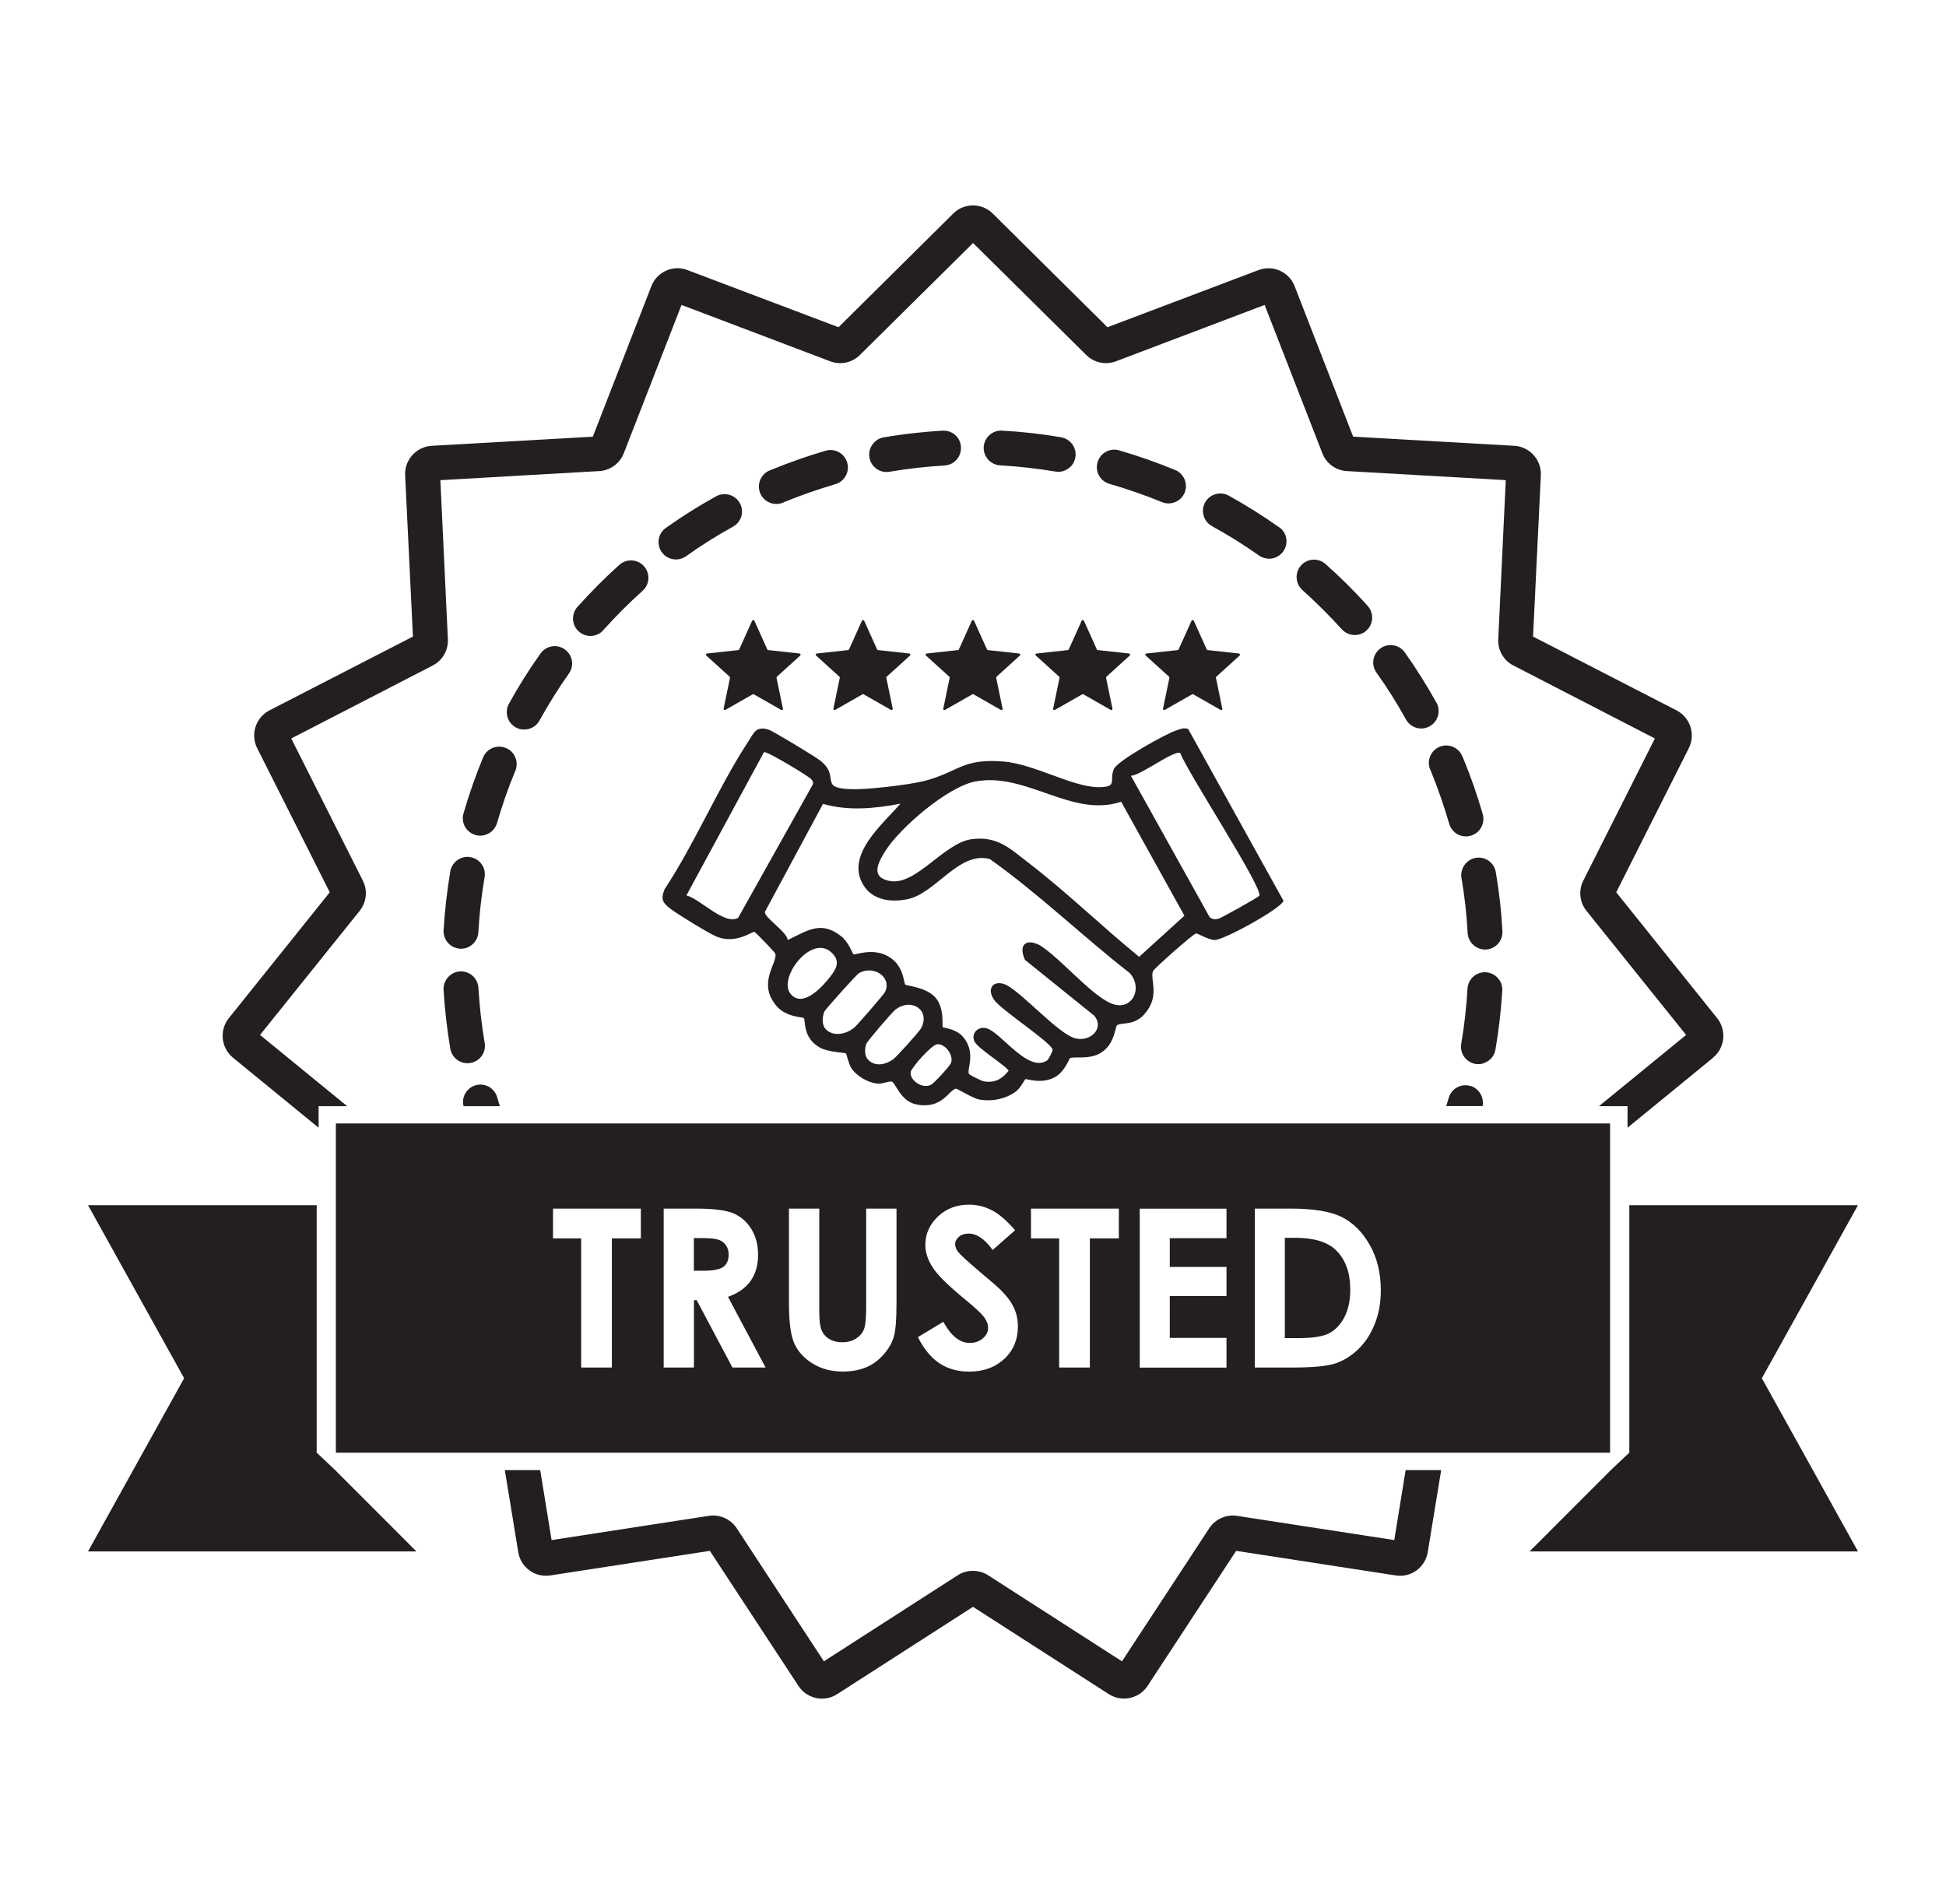
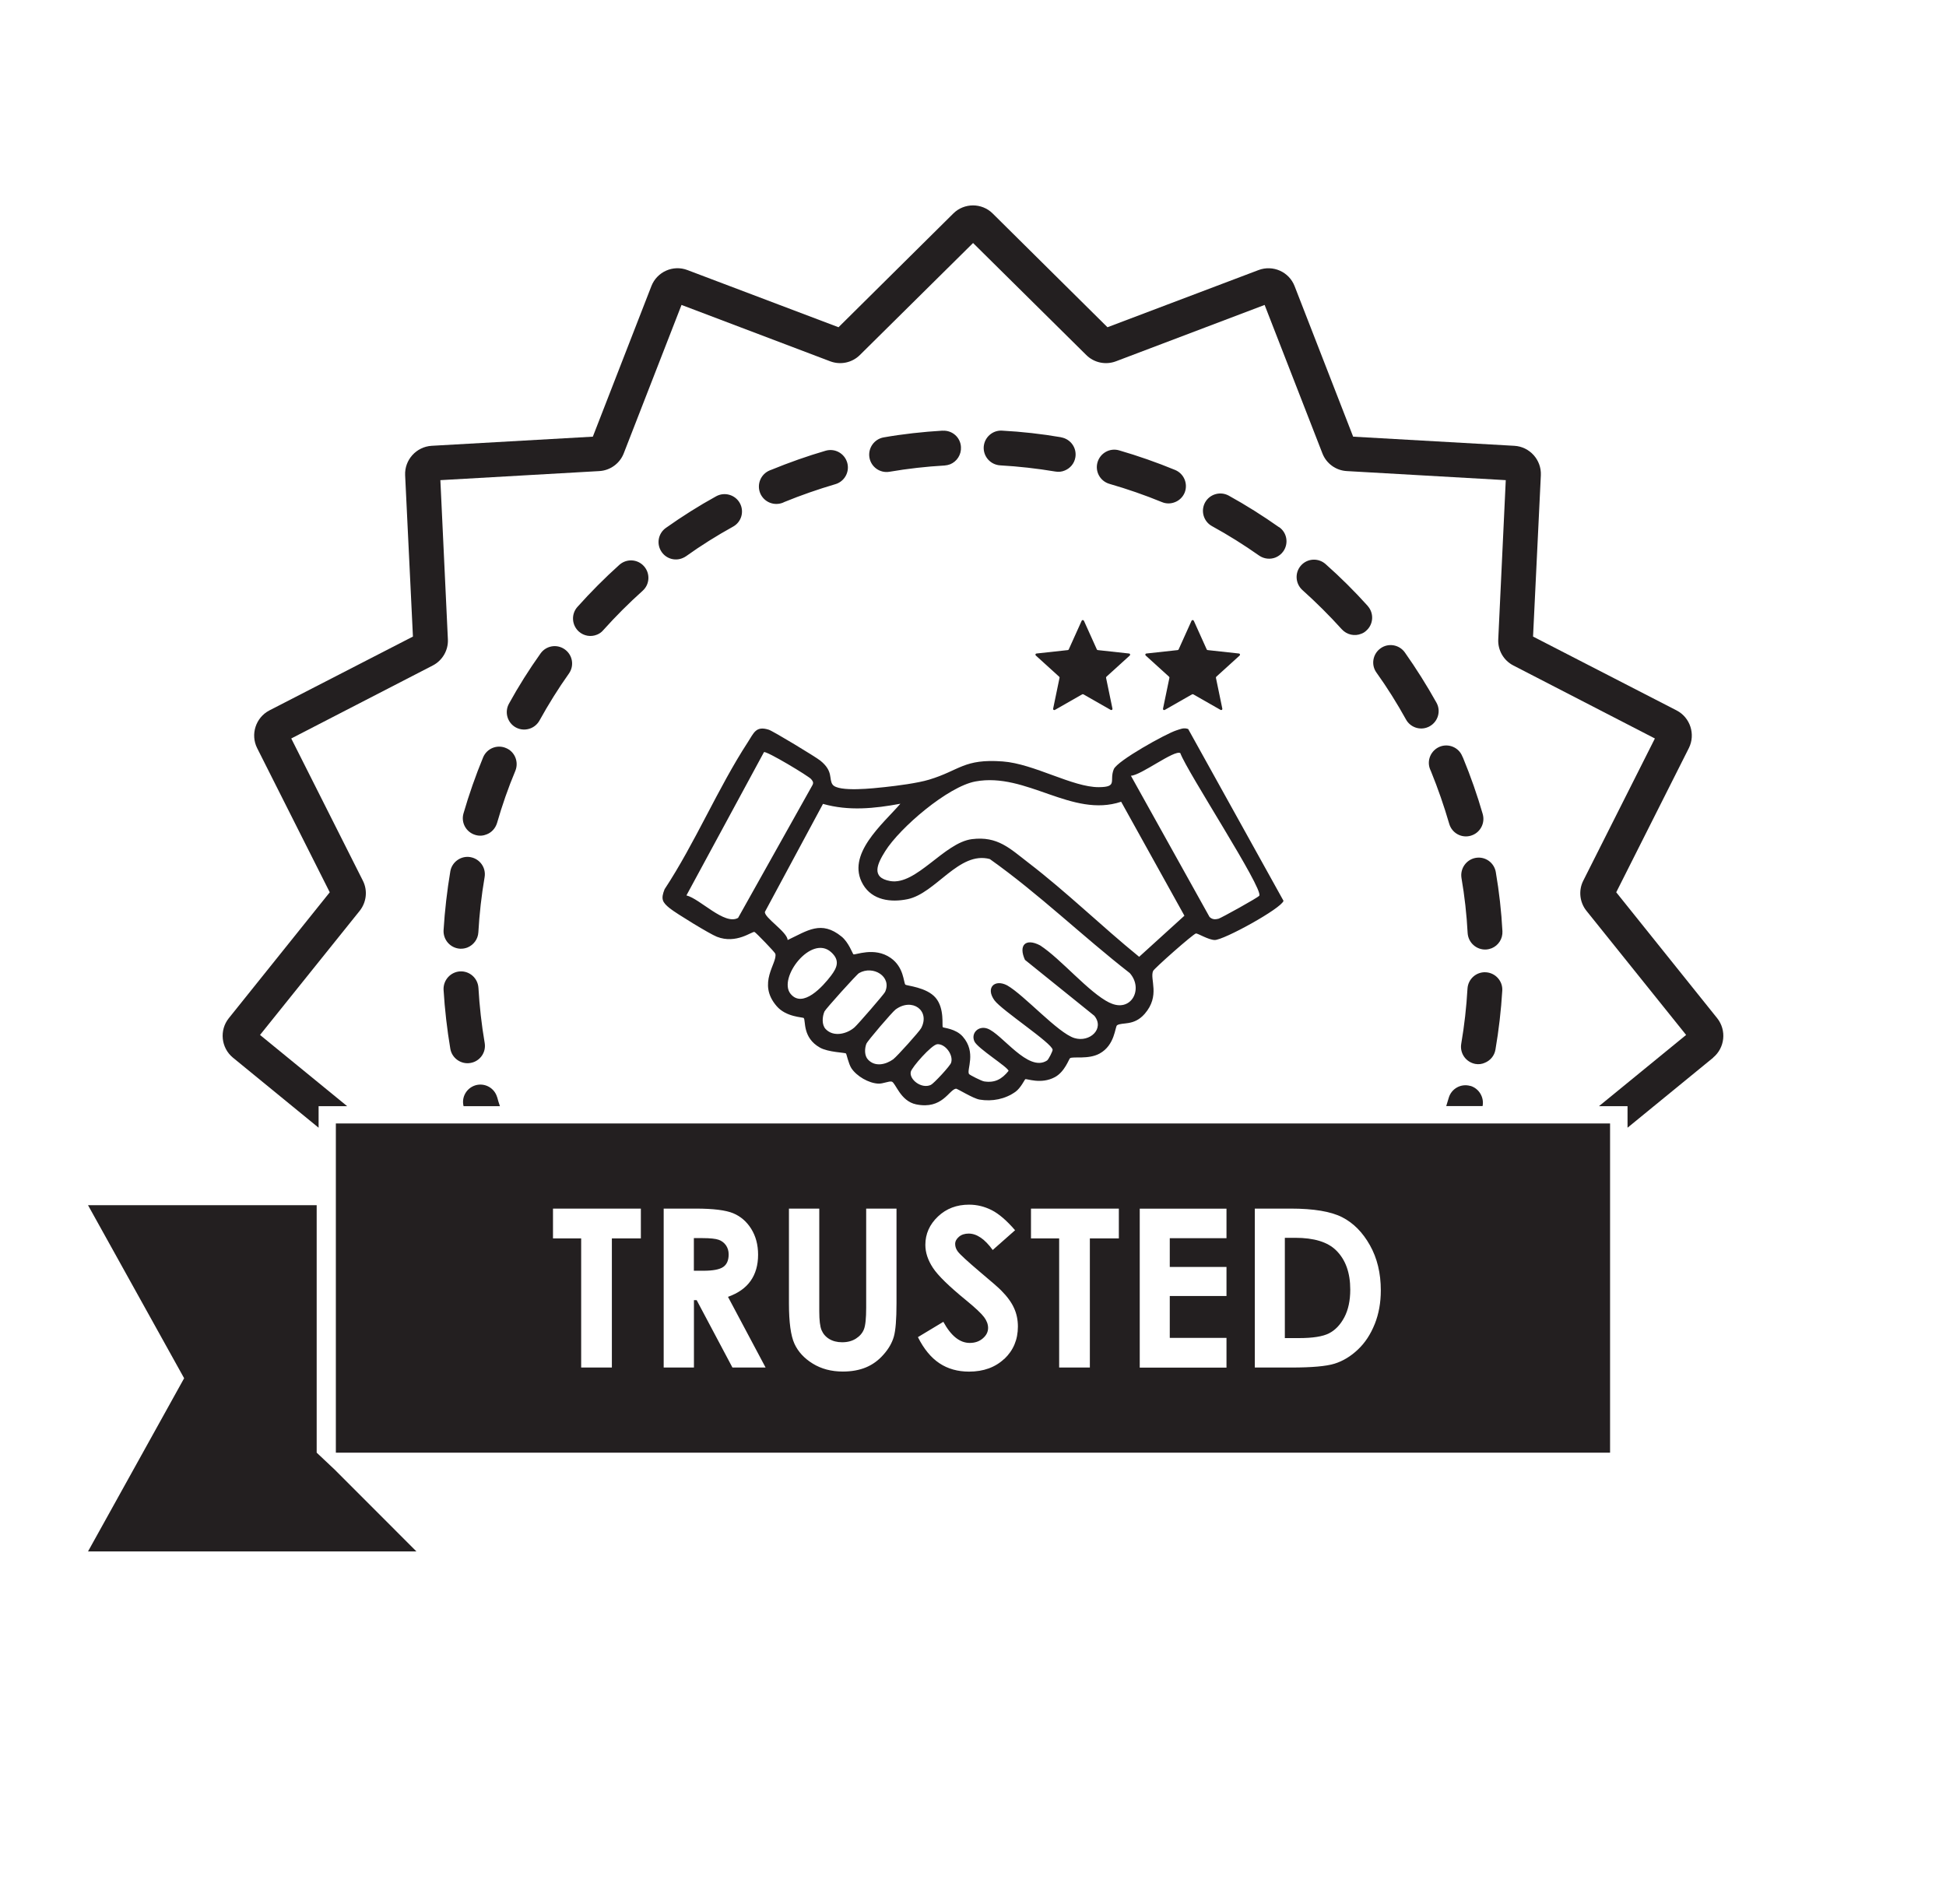
<svg xmlns="http://www.w3.org/2000/svg" viewBox="0 0 261.78 256.13" version="1.1" id="Layer_1">
  <defs>
    <style>
      .st0 {
        fill: #231f20;
      }
    </style>
  </defs>
  <path d="M197.79,146.08c-1.25-.36-2.54.36-2.9,1.59-.11.37-.22.75-.34,1.12h4.89c.23-1.17-.47-2.37-1.64-2.72ZM199.89,130.79c-1.3-.08-2.4.91-2.48,2.2-.14,2.47-.42,4.96-.84,7.41-.22,1.28.62,2.48,1.9,2.72.45.08.89.02,1.28-.16.73-.3,1.28-.94,1.42-1.76.45-2.62.76-5.29.92-7.94.08-1.28-.91-2.39-2.2-2.47ZM201.22,117.32c-.22-1.28-1.42-2.14-2.7-1.92-1.26.22-2.12,1.42-1.92,2.7.42,2.43.7,4.93.83,7.41.08,1.3,1.19,2.28,2.47,2.22.28-.02.53-.08.76-.17.91-.37,1.5-1.28,1.45-2.29-.14-2.65-.44-5.32-.89-7.94ZM199.46,109.51c-.73-2.54-1.62-5.07-2.64-7.55l-.11-.23c-.48-1.2-1.86-1.76-3.04-1.28-1.2.5-1.78,1.87-1.28,3.06l.11.25c.94,2.31,1.76,4.68,2.45,7.05.36,1.25,1.65,1.97,2.9,1.61.08-.03.17-.06.25-.09,1.08-.44,1.69-1.65,1.36-2.81ZM66.87,147.58c-.36-1.23-1.65-1.95-2.9-1.59-1.2.36-1.92,1.59-1.61,2.81h4.89c-.14-.41-.27-.81-.37-1.22ZM193.24,94.53c-1.3-2.33-2.73-4.6-4.26-6.77-.75-1.05-2.22-1.3-3.26-.55-1.06.75-1.31,2.22-.56,3.26,1.44,2.01,2.78,4.15,3.98,6.32.58,1.05,1.86,1.48,2.93,1.03.09-.03.17-.08.25-.12,1.12-.62,1.55-2.04.92-3.17ZM64.36,132.89c-.08-1.3-1.17-2.28-2.47-2.22-1.3.08-2.28,1.19-2.22,2.48.16,2.65.47,5.32.91,7.94.22,1.26,1.44,2.12,2.7,1.9.19-.03.34-.08.5-.14,1-.41,1.61-1.45,1.42-2.56-.42-2.45-.7-4.95-.84-7.41ZM183.99,81.51c-1.78-1.98-3.68-3.87-5.67-5.63-.97-.86-2.45-.78-3.31.19s-.76,2.45.2,3.31c1.84,1.65,3.62,3.42,5.28,5.26.69.76,1.75.98,2.64.61.25-.09.47-.23.67-.42.97-.86,1.05-2.34.19-3.31ZM63.28,115.3c-1.26-.22-2.48.64-2.7,1.9-.44,2.62-.75,5.31-.91,7.94-.06,1.3.92,2.4,2.22,2.48.36.02.7-.05,1.01-.17.81-.34,1.4-1.11,1.45-2.04.14-2.47.42-4.96.84-7.41.22-1.28-.64-2.48-1.92-2.7ZM172.06,70.92c-2.17-1.53-4.45-2.97-6.77-4.25-1.14-.62-2.56-.2-3.18.92-.62,1.14-.2,2.56.92,3.18,2.19,1.2,4.31,2.53,6.34,3.96.67.47,1.53.55,2.25.25.39-.17.75-.44,1.01-.81.75-1.06.5-2.53-.56-3.26ZM68.05,100.62c-1.19-.5-2.56.06-3.06,1.26-1.01,2.45-1.9,4.99-2.64,7.54-.36,1.25.36,2.54,1.61,2.9.53.16,1.06.11,1.53-.09.64-.25,1.15-.8,1.37-1.51.69-2.39,1.51-4.76,2.47-7.04.48-1.2-.08-2.58-1.28-3.06ZM158.08,63.22c-2.45-1.01-4.99-1.9-7.54-2.64-1.25-.36-2.54.37-2.9,1.61-.36,1.25.36,2.54,1.61,2.9,2.39.69,4.76,1.51,7.05,2.45.59.25,1.23.23,1.78,0,.56-.22,1.03-.67,1.28-1.26.48-1.2-.08-2.56-1.28-3.06ZM75.97,87.35c-1.06-.75-2.51-.5-3.26.56-1.53,2.15-2.97,4.43-4.25,6.76-.62,1.14-.2,2.56.92,3.18.66.36,1.39.37,2.03.11.47-.19.89-.55,1.16-1.03,1.2-2.17,2.53-4.31,3.96-6.32.75-1.06.5-2.51-.56-3.26ZM142.74,58.82c-2.61-.45-5.29-.75-7.94-.89-1.28-.08-2.39.91-2.47,2.2-.06,1.3.92,2.39,2.22,2.47,2.47.14,4.96.42,7.41.83.45.08.89.03,1.28-.14.73-.3,1.28-.94,1.42-1.76.22-1.28-.64-2.48-1.92-2.7ZM86.63,76.17c-.86-.97-2.34-1.05-3.31-.19-1.98,1.78-3.87,3.68-5.65,5.67-.86.97-.76,2.45.2,3.31.69.61,1.64.75,2.45.41.31-.12.61-.33.84-.61,1.65-1.84,3.43-3.62,5.28-5.28.97-.86,1.05-2.34.19-3.31ZM126.8,57.93c-2.65.16-5.32.45-7.94.91-1.26.23-2.12,1.44-1.9,2.72.22,1.26,1.42,2.12,2.7,1.9,2.45-.42,4.95-.7,7.41-.84.27-.02.53-.08.76-.17.89-.37,1.5-1.28,1.44-2.31-.06-1.3-1.17-2.28-2.47-2.2ZM99.52,67.67c-.62-1.12-2.06-1.53-3.18-.91-2.33,1.28-4.6,2.72-6.76,4.25-1.06.75-1.31,2.2-.56,3.26.64.91,1.81,1.22,2.79.81.17-.06.33-.16.47-.25,2.01-1.44,4.15-2.78,6.32-3.98,1.14-.62,1.55-2.04.92-3.18ZM113.97,62.24c-.36-1.25-1.65-1.97-2.9-1.61-2.47.72-4.93,1.59-7.37,2.59h-.02l-.14.06c-1.2.5-1.76,1.86-1.28,3.06.5,1.2,1.86,1.76,3.06,1.28l.19-.09c2.25-.92,4.56-1.72,6.87-2.4.08-.02.16-.05.23-.08,1.09-.45,1.69-1.65,1.36-2.81Z" class="st0" />
  <path d="M159.81,98.06c-.59-.21-1.05.03-1.59.2-1.37.44-7.91,4.06-8.39,5.21-.64,1.55.59,2.4-2.01,2.42-3.53.02-8.72-3.15-12.93-3.46-5.25-.39-5.78,1.21-9.91,2.45-1.55.47-4.29.82-5.96,1-1.34.14-6.25.72-7.02-.34-.54-.75.15-1.78-1.66-3.23-.62-.5-6.37-3.98-6.93-4.15-1.74-.55-2,.44-2.8,1.66-4.04,6.2-7.1,13.57-11.21,19.8-.52,1.32-.32,1.75.72,2.58.87.69,5.34,3.43,6.31,3.81,2.64,1.04,4.77-.78,5.07-.64.2.09,2.75,2.73,2.8,2.93.32,1.25-2.51,3.96.19,7.06,1.29,1.48,3.49,1.45,3.63,1.59.29.31-.21,2.64,2.19,3.98,1.11.62,3.35.66,3.49.78.08.07.35,1.4.72,1.97.71,1.09,2.33,2.03,3.63,2.09.65.03,1.42-.37,1.81-.27.52.14,1.14,2.62,3.28,3.06,3.52.72,4.4-1.95,5.35-2.11.19-.03,2.28,1.32,3.2,1.47,1.67.28,3.43-.06,4.81-1.05.71-.51,1.23-1.63,1.32-1.69.17-.12,2.1.73,3.98-.28,1.34-.72,1.9-2.46,2.04-2.55.42-.27,2.46.2,3.97-.62,2.09-1.13,2.08-3.62,2.36-3.81.68-.45,2.25.13,3.7-1.52,2.16-2.46.66-4.69,1.15-5.79.16-.35,5.38-4.97,5.76-5.04.23-.04,1.66.86,2.52.88,1.2.03,8.98-4.25,9.26-5.27l-12.84-23.14ZM99.28,123.48c-1.82,1.02-5.1-2.57-6.94-3.03l10.43-19.27c.3-.22,6.06,3.25,6.35,3.63.22.28.36.45.17.81l-10.01,17.87ZM106.34,133.68c-1.71-2.12,2.77-8,5.45-5.61,1.23,1.1.84,2.07,0,3.18-1.07,1.41-3.8,4.47-5.45,2.43ZM114.95,138.2c-1.04.91-2.84,1.33-3.88.23-.55-.58-.46-1.67-.16-2.37.14-.32,4.34-4.99,4.65-5.16,1.89-1.09,4.46.47,3.5,2.54-.15.32-3.69,4.4-4.11,4.76ZM120.18,142.48c-1.02.73-2.45,1.08-3.41.06-.5-.53-.47-1.47-.23-2.12.13-.38,3.51-4.31,3.93-4.62,2.24-1.65,4.69.15,3.45,2.5-.23.45-3.28,3.84-3.74,4.17ZM127.95,142.95c-.14.45-2.34,2.81-2.73,2.99-1.25.58-2.93-.72-2.7-1.76.14-.62,2.79-3.63,3.55-3.71,1.07-.1,2.21,1.43,1.88,2.47ZM149.26,134.89c-2.81-1.38-6.53-5.9-9.35-7.72-1.95-1.02-2.93-.02-2.03,1.95l9.33,7.52c1.42,1.74-.61,3.63-2.68,3-2.22-.68-6.73-5.77-9.05-7.09-1.69-.88-2.93.33-1.7,2.02,1,1.35,7.75,5.76,7.82,6.64.02.18-.54,1.31-.75,1.45-2.55,1.66-6.07-3.62-8.04-4.3-1.19-.41-2.23.62-1.73,1.73.43.95,4.59,3.5,4.59,3.97-.89,1.1-1.83,1.64-3.29,1.41-.33-.05-1.95-.86-2.03-1-.34-.57,1.03-2.89-.83-5.02-.95-1.09-2.58-1.16-2.69-1.27-.15-.15.27-2.49-.96-3.95-1.23-1.45-3.92-1.61-4.08-1.78-.25-.26-.17-2.32-1.96-3.58-2.21-1.56-4.83-.34-5.03-.5-.11-.09-.64-1.61-1.59-2.38-2.74-2.23-4.59-.79-7.25.46-.08-1.12-3.19-3.02-3.06-3.79l7.81-14.52c3.47.98,6.9.63,10.41-.02-2.34,2.72-7.39,6.84-5.02,10.87,1.25,2.12,3.74,2.43,5.98,1.97,3.81-.78,6.92-6.51,11.07-5.4,6.58,4.66,12.45,10.37,18.83,15.34,1.9,2.15.16,5.4-2.72,3.98ZM153.23,128.7c-5.03-4.09-9.74-8.7-14.88-12.64-2.5-1.92-4.14-3.61-7.6-3.18-3.74.47-7.48,6.24-10.99,5.64-2.68-.47-1.7-2.39-.68-4.02,1.98-3.17,8.45-8.7,12.14-9.38,6.86-1.27,12.98,4.94,19.6,2.73l8.51,15.33-6.09,5.53ZM169.4,120.49c-.17.26-5.17,3.02-5.49,3.1-.47.12-.84.1-1.2-.24l-10.58-19c1.32-.02,5.88-3.54,6.65-3.04.86,2.43,11.21,18.25,10.62,19.18Z" class="st0" />
  <g>
-     <path d="M101.48,83.5l1.74,3.86c.02.05.07.09.13.09l4.21.46c.13.01.19.18.09.27l-3.14,2.85s-.06.09-.05.15l.86,4.15c.03.13-.11.23-.23.17l-3.68-2.1s-.11-.03-.16,0l-3.68,2.1c-.12.07-.26-.04-.23-.17l.86-4.15c.01-.05,0-.11-.05-.15l-3.14-2.85c-.1-.09-.05-.26.09-.27l4.21-.46c.06,0,.1-.04.13-.09l1.74-3.86c.06-.12.23-.12.29,0Z" class="st0" />
-     <path d="M116.25,83.5l1.74,3.86c.02.05.07.09.13.09l4.21.46c.13.01.19.18.09.27l-3.14,2.85s-.06.09-.05.15l.86,4.15c.03.13-.11.23-.23.17l-3.68-2.1s-.11-.03-.16,0l-3.68,2.1c-.12.07-.26-.04-.23-.17l.86-4.15c.01-.05,0-.11-.05-.15l-3.14-2.85c-.1-.09-.05-.26.09-.27l4.21-.46c.06,0,.1-.04.13-.09l1.74-3.86c.06-.12.23-.12.29,0Z" class="st0" />
-     <path d="M131.03,83.5l1.74,3.86c.02.05.07.09.13.09l4.21.46c.13.01.19.18.09.27l-3.14,2.85s-.06.09-.05.15l.86,4.15c.03.13-.11.23-.23.17l-3.68-2.1s-.11-.03-.16,0l-3.68,2.1c-.12.07-.26-.04-.23-.17l.86-4.15c.01-.05,0-.11-.05-.15l-3.14-2.85c-.1-.09-.05-.26.09-.27l4.21-.46c.06,0,.1-.04.13-.09l1.74-3.86c.06-.12.23-.12.29,0Z" class="st0" />
    <path d="M145.81,83.5l1.74,3.86c.02.05.07.09.13.09l4.21.46c.13.01.19.18.09.27l-3.14,2.85s-.06.09-.05.15l.86,4.15c.03.13-.11.23-.23.17l-3.68-2.1s-.11-.03-.16,0l-3.68,2.1c-.12.07-.26-.04-.23-.17l.86-4.15c.01-.05,0-.11-.05-.15l-3.14-2.85c-.1-.09-.05-.26.09-.27l4.21-.46c.06,0,.1-.04.13-.09l1.74-3.86c.06-.12.23-.12.29,0Z" class="st0" />
    <path d="M160.59,83.5l1.74,3.86c.02.05.07.09.13.09l4.21.46c.13.01.19.18.09.27l-3.14,2.85s-.06.09-.05.15l.86,4.15c.03.13-.11.23-.23.17l-3.68-2.1s-.11-.03-.16,0l-3.68,2.1c-.12.07-.26-.04-.23-.17l.86-4.15c.01-.05,0-.11-.05-.15l-3.14-2.85c-.1-.09-.05-.26.09-.27l4.21-.46c.06,0,.1-.04.13-.09l1.74-3.86c.06-.12.23-.12.29,0Z" class="st0" />
  </g>
  <polygon points="42.6 195.41 42.6 162.12 11.84 162.12 24.77 185.4 11.84 208.7 56.02 208.7 45.03 197.7 42.6 195.41" class="st0" />
-   <path d="M193.87,197.76l-1.81,11.05c-.33,2.03-2.26,3.45-4.29,3.12l-21.48-3.31-11.92,18.17c-.72,1.11-1.94,1.7-3.17,1.7-.7,0-1.4-.19-2.03-.59l-18.28-11.75-18.28,11.75c-1.73,1.12-4.07.62-5.2-1.11l-11.92-18.17-21.48,3.31c-2.04.31-3.96-1.09-4.29-3.12l-1.81-11.05h4.76l1.53,9.41,21.16-3.26c1.45-.22,2.92.42,3.73,1.65l11.74,17.92,18.01-11.58c.62-.41,1.33-.59,2.04-.59s1.42.19,2.04.59l18.01,11.58,11.74-17.9c.81-1.23,2.28-1.89,3.73-1.67l21.16,3.26,1.53-9.41h4.76Z" class="st0" />
  <path d="M230.47,142.27l-11.53,9.43v-2.9h-3.84l11.72-9.58-13.41-16.7c-.92-1.15-1.09-2.75-.42-4.06l9.63-19.12-19.04-9.82c-1.31-.67-2.11-2.06-2.03-3.53l1.01-21.4-21.38-1.22c-1.47-.08-2.76-1.01-3.29-2.39l-7.77-19.96-20.02,7.59c-1.37.51-2.93.19-3.98-.86l-15.22-15.06-15.22,15.06c-1.05,1.05-2.61,1.37-3.98.86l-20.02-7.59-7.77,19.96c-.53,1.37-1.83,2.31-3.29,2.39l-21.38,1.22,1.01,21.4c.08,1.47-.73,2.86-2.03,3.53l-19.04,9.82,9.63,19.12c.67,1.31.5,2.9-.42,4.06l-13.41,16.7,11.72,9.58h-3.84v2.9l-11.53-9.43c-1.59-1.31-1.84-3.68-.56-5.29l13.59-16.95-9.77-19.4c-.92-1.84-.19-4.1,1.64-5.06l19.32-9.94-1.05-21.71c-.09-2.06,1.5-3.82,3.56-3.95l21.69-1.23,7.88-20.26c.75-1.92,2.92-2.89,4.85-2.15l20.32,7.69,15.44-15.3c.73-.73,1.7-1.09,2.65-1.09s1.92.36,2.65,1.09l15.44,15.3,20.32-7.69c1.94-.73,4.1.23,4.85,2.15l7.88,20.26,21.69,1.23c2.06.12,3.65,1.89,3.56,3.95l-1.05,21.71,19.32,9.94c1.83.95,2.56,3.22,1.64,5.06l-9.77,19.4,13.59,16.95c1.28,1.62,1.03,3.98-.56,5.29Z" class="st0" />
-   <polygon points="249.94 162.12 219.18 162.12 219.18 195.41 216.75 197.7 205.76 208.7 249.94 208.7 237.01 185.4 249.94 162.12" class="st0" />
  <g>
    <path d="M174.22,166.51h-1.38v13.49h1.89c1.86,0,3.21-.21,4.05-.64.84-.43,1.52-1.14,2.06-2.15.53-1.01.8-2.25.8-3.73,0-2.27-.63-4.03-1.9-5.28-1.14-1.13-2.98-1.69-5.51-1.69Z" class="st0" />
    <path d="M137.67,151.13h0s-92.49,0-92.49,0v44.28h171.41v-44.28h-78.93ZM86.21,166.59h-3.9v17.37h-4.13v-17.37h-3.79v-4.01h11.82v4.01ZM98.53,183.96l-4.81-9.06h-.37v9.06h-4.07v-21.38h4.31c2.36,0,4.04.21,5.05.63,1,.42,1.81,1.12,2.42,2.1.61.98.92,2.14.92,3.47,0,1.41-.34,2.58-1.01,3.53s-1.69,1.66-3.04,2.14l5.06,9.51h-4.45ZM120.6,175.33c0,2.15-.12,3.64-.36,4.48-.24.83-.7,1.64-1.39,2.41-.68.78-1.47,1.35-2.36,1.72-.89.37-1.93.56-3.11.56-1.55,0-2.9-.36-4.05-1.07-1.15-.71-1.97-1.6-2.46-2.67-.49-1.07-.74-2.88-.74-5.43v-12.75h4.08v13.83c0,1.19.1,2.03.31,2.53.21.49.55.89,1.03,1.18.48.29,1.06.44,1.74.44.72,0,1.33-.16,1.85-.49.52-.33.88-.75,1.08-1.26.2-.51.3-1.48.3-2.91v-13.32h4.08v12.75ZM135.1,182.79c-1.21,1.14-2.79,1.72-4.74,1.72-1.52,0-2.85-.37-3.98-1.12-1.13-.75-2.1-1.92-2.9-3.52l3.42-2.06c1.03,1.89,2.21,2.84,3.55,2.84.7,0,1.29-.2,1.76-.61.48-.41.71-.88.71-1.41,0-.48-.18-.97-.54-1.45-.36-.48-1.15-1.23-2.37-2.23-2.33-1.9-3.83-3.36-4.51-4.4-.68-1.03-1.02-2.06-1.02-3.09,0-1.48.57-2.75,1.7-3.82s2.52-1.59,4.18-1.59c1.07,0,2.08.25,3.05.74.96.49,2.01,1.39,3.14,2.7l-3.01,2.66c-1.06-1.47-2.14-2.21-3.23-2.21-.53,0-.97.14-1.31.43-.34.29-.51.61-.51.97s.12.7.36,1.02c.33.43,1.33,1.34,2.99,2.75,1.55,1.3,2.49,2.12,2.82,2.46.83.83,1.41,1.63,1.75,2.39.35.76.52,1.59.52,2.49,0,1.75-.61,3.2-1.82,4.35ZM150.51,166.59h-3.9v17.37h-4.13v-17.37h-3.79v-4.01h11.82v4.01ZM164.99,166.56h-7.63v3.87h7.63v3.91h-7.63v5.63h7.63v4h-11.67v-21.38h11.67v3.98ZM184.93,178.11c-.55,1.38-1.3,2.53-2.27,3.44-.96.91-2.01,1.54-3.13,1.89-1.12.35-3.07.52-5.84.52h-4.89v-21.38h4.82c3.11,0,5.42.39,6.93,1.16,1.51.77,2.75,2.02,3.73,3.76s1.47,3.76,1.47,6.08c0,1.65-.27,3.16-.82,4.54Z" class="st0" />
    <path d="M97.66,167.52c-.24-.34-.56-.59-.97-.74-.41-.15-1.15-.23-2.23-.23h-1.12v4.39h1.28c1.29,0,2.18-.17,2.67-.51.49-.34.73-.9.73-1.69,0-.47-.12-.87-.36-1.22Z" class="st0" />
  </g>
</svg>